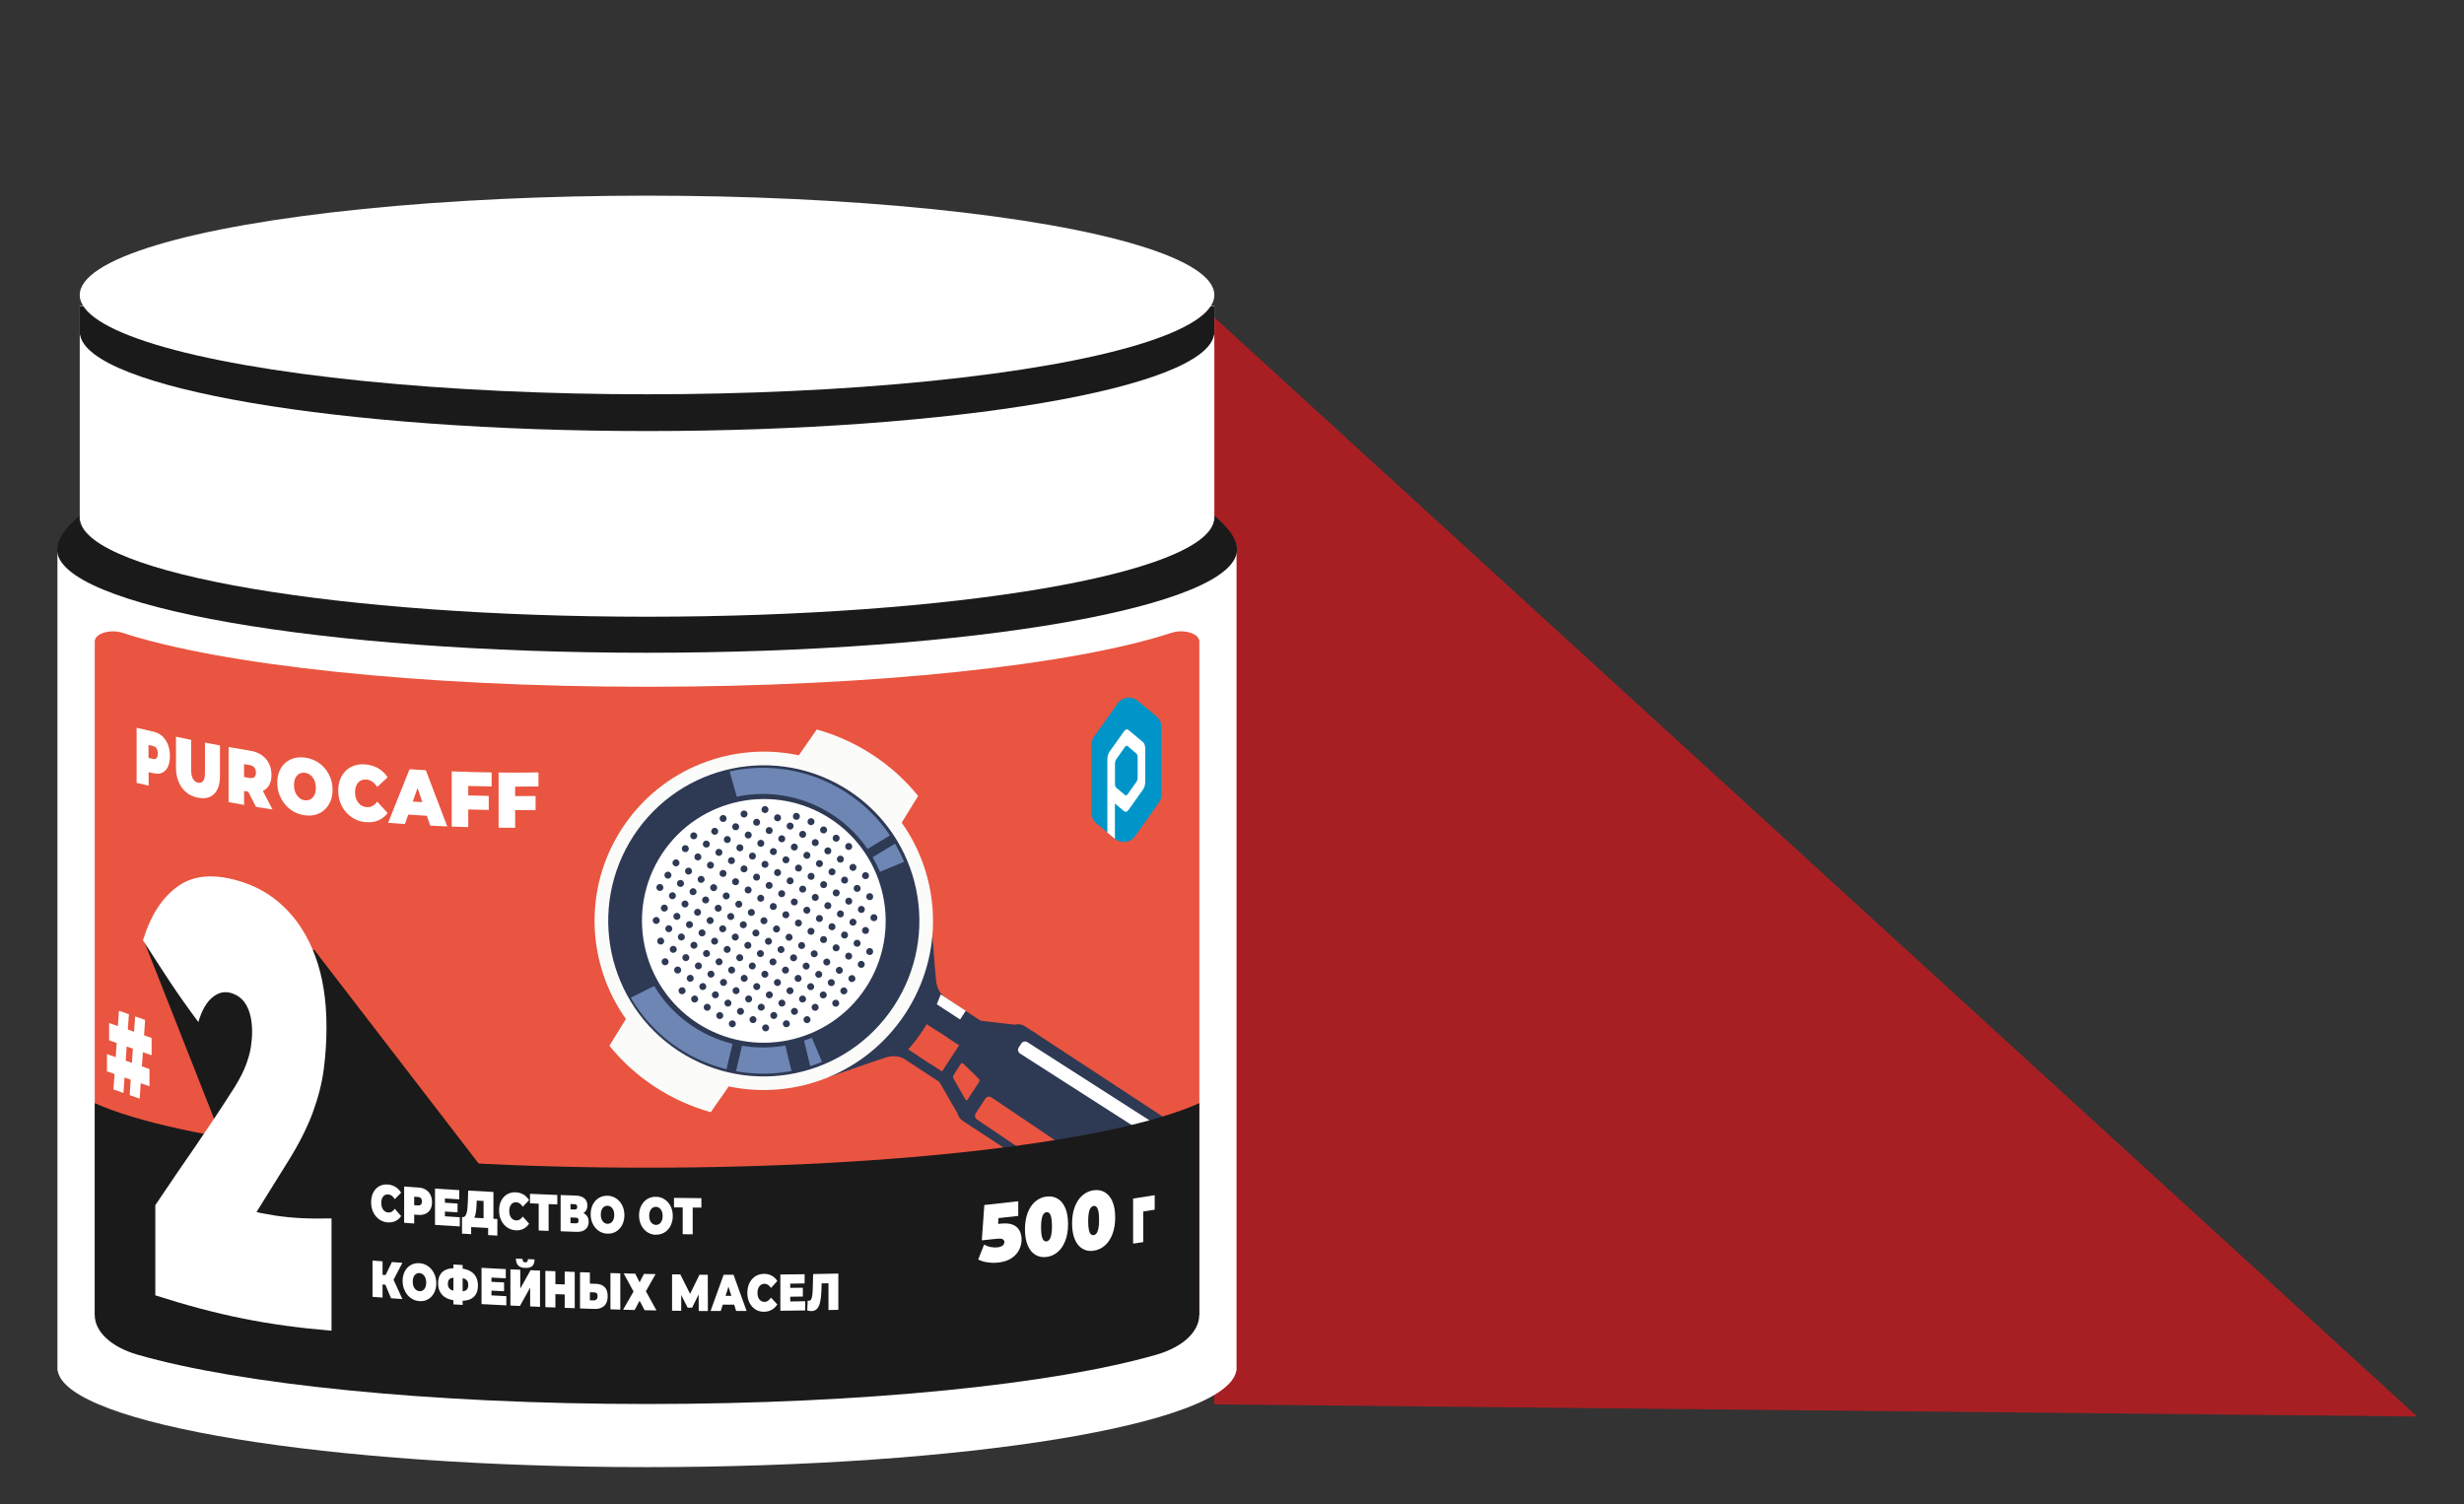
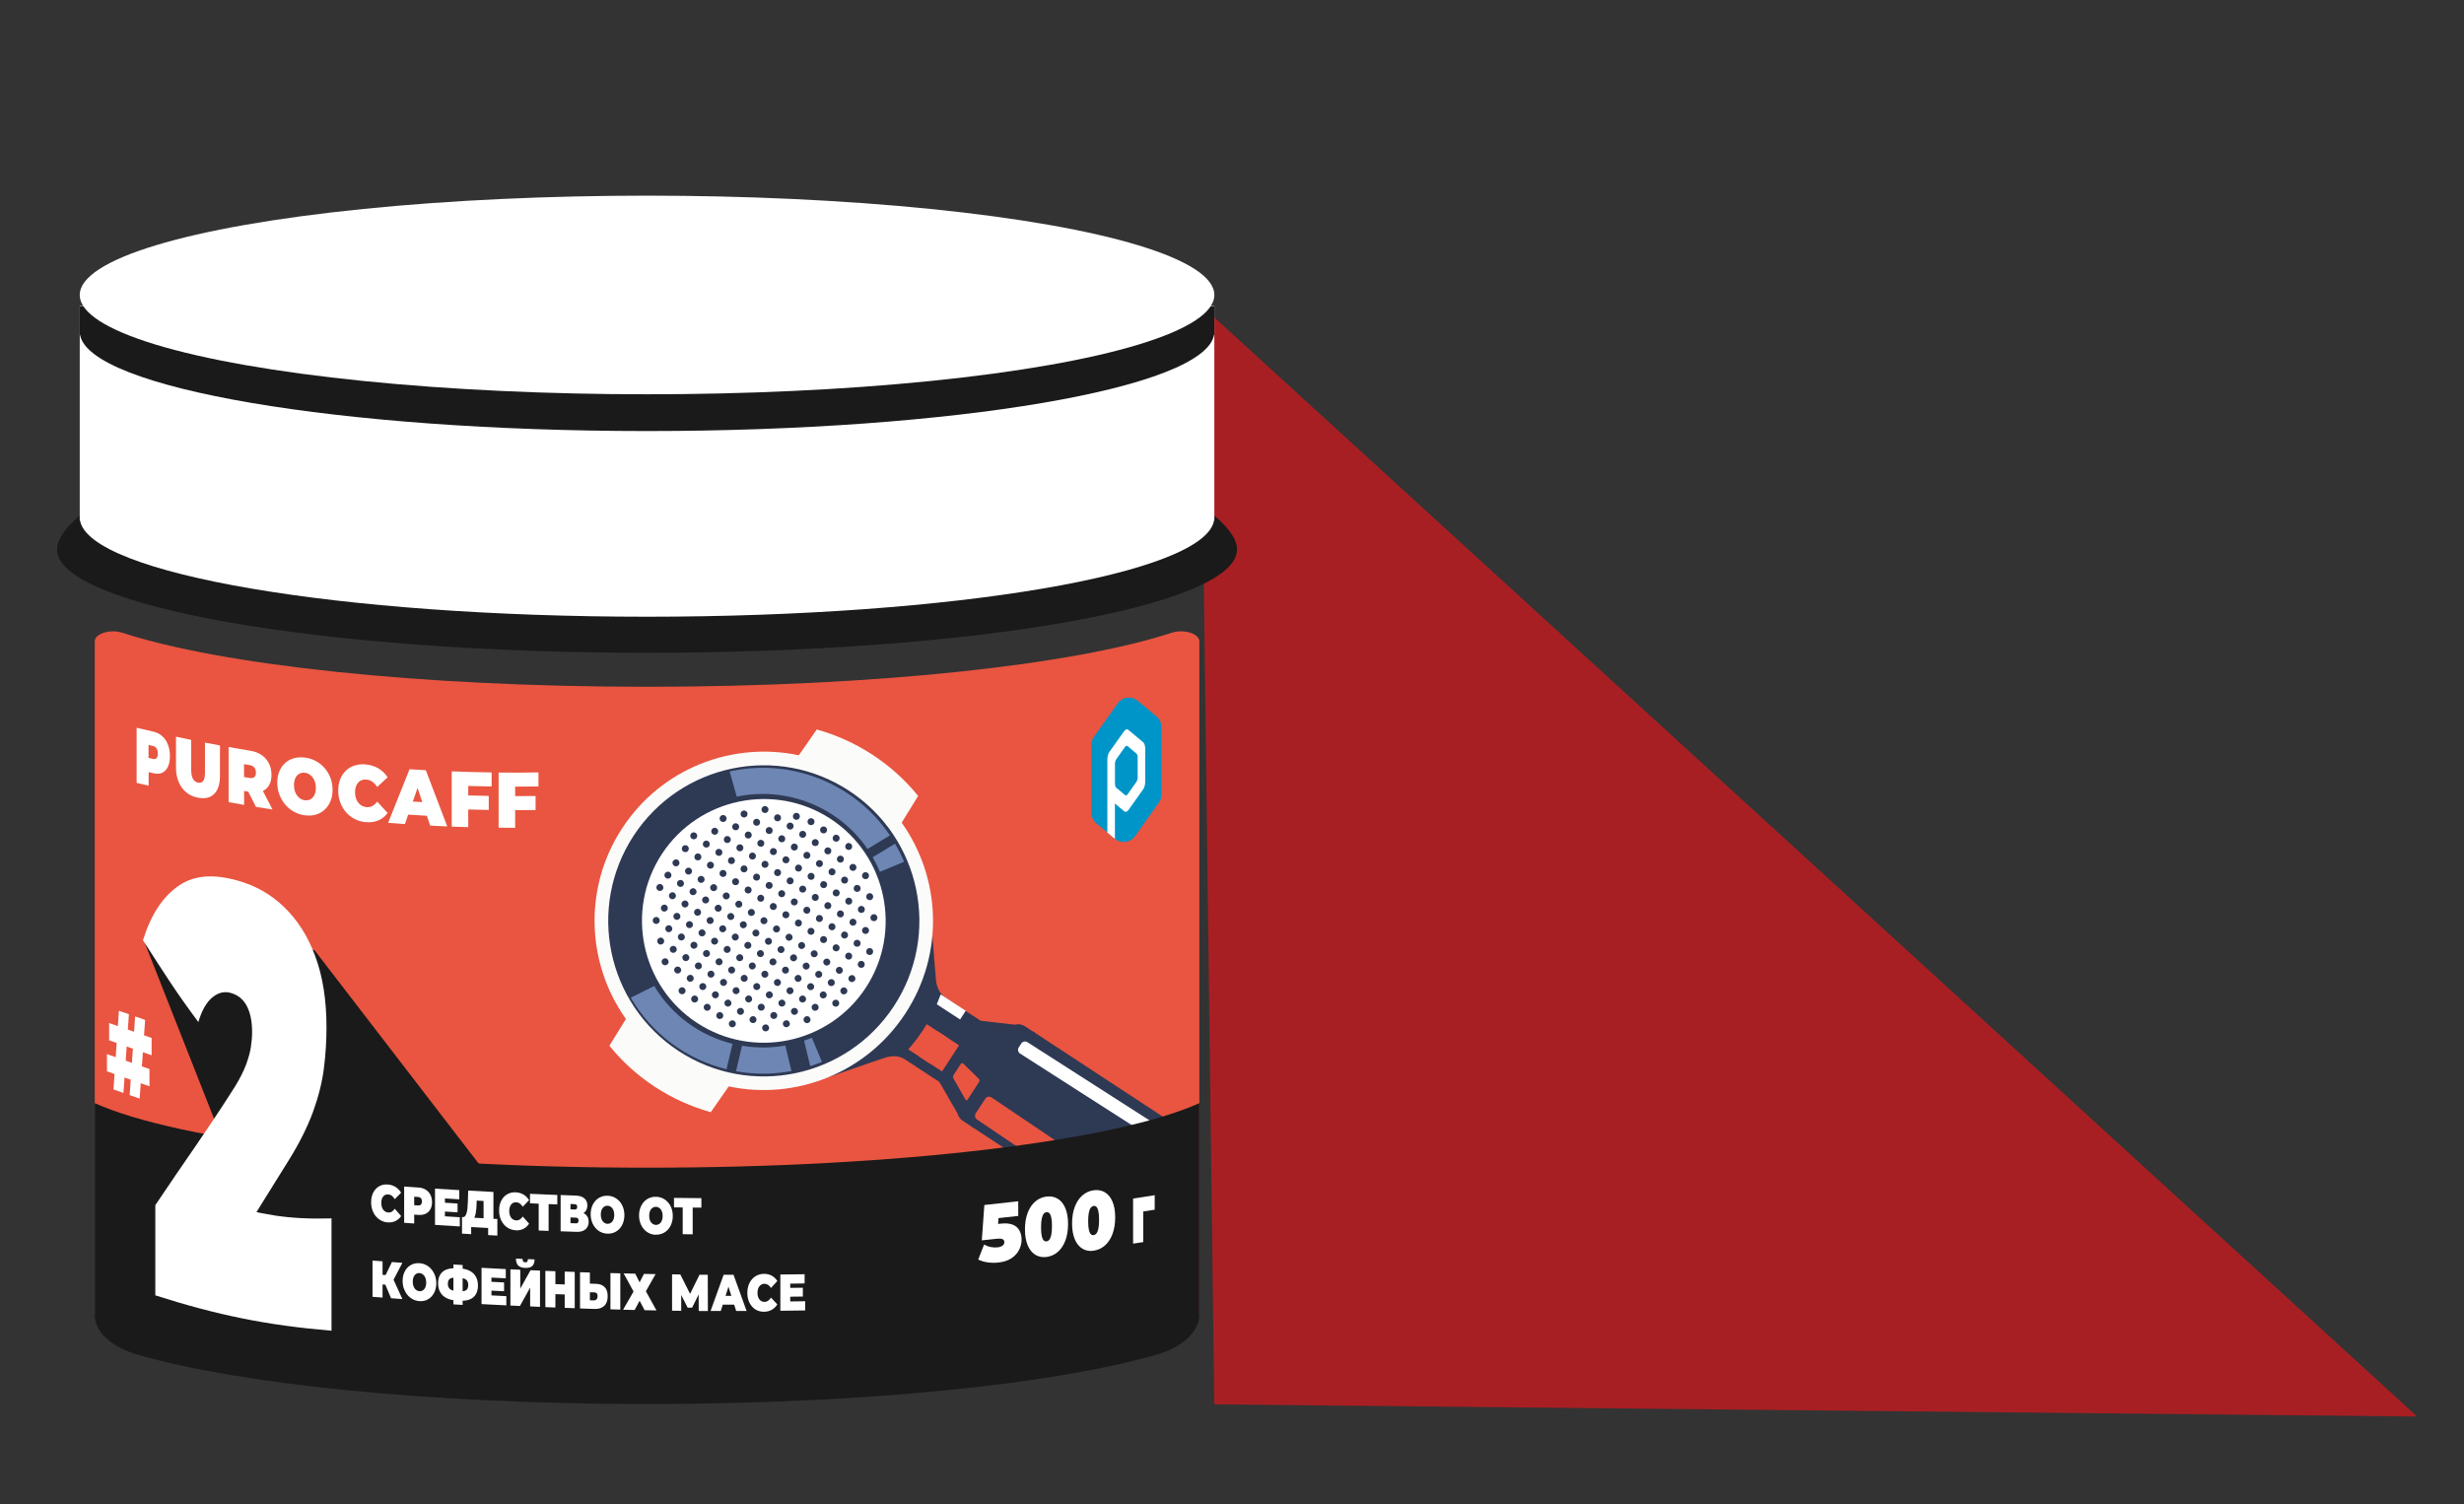
<svg xmlns="http://www.w3.org/2000/svg" viewBox="0 0 447.07 272.93">
  <rect x="0" y="0" width="447.07" height="272.93" fill="#333333" stroke="none" />
  <defs>
    <style> .cls-1 { fill: none; } .cls-2 { clip-path: url(#clippath); } .cls-3 { fill: #0095c8; } .cls-4 { fill: #e95540; } .cls-5, .cls-6 { fill: #fff; } .cls-7 { fill: #a81f23; } .cls-8 { fill: #111; } .cls-9 { fill: #1a1a1a; } .cls-10 { fill: #6d86b4; } .cls-11, .cls-12 { fill: #2e3954; } .cls-13 { clip-path: url(#clippath-1); } .cls-14 { fill: #2f3952; } .cls-14, .cls-12, .cls-6, .cls-15 { fill-rule: evenodd; } .cls-15 { fill: #fbfbfa; } </style>
    <clipPath id="clippath">
      <polygon class="cls-1" points="-643.59 1067.89 -643.59 2787.18 -3711.78 2796.21 -3711.78 1347.13 -643.59 1067.89" />
    </clipPath>
    <clipPath id="clippath-1">
      <rect class="cls-1" x="95.41" y="127.06" width="117.28" height="87.56" />
    </clipPath>
  </defs>
  <g id="_Слой_20" data-name="Слой 20">
    <g class="cls-2">
      <g>
        <path class="cls-11" d="M-2492.5-109.73C-1968.04,342.76-1460.99,814.82-944.46,1276.21-391.82,1763.99,165.87,2260.86,709.51,2758.67c70.49,64.48,140.88,129.08,211.01,193.97l-1.12,1.25c-72.08-62.71-143.9-125.71-215.62-188.83C150.16,2278.35-404.01,1777.59-948.63,1280.85-1461.14,816.68-1992.53,363.52-2492.5-109.73h0Z" />
        <path class="cls-11" d="M-2744.47,47.74c524.47,452.49,1031.52,924.55,1548.05,1385.94C-643.78,1921.47-86.1,2418.34,457.54,2916.15c70.49,64.48,140.88,129.08,211.01,193.97l-1.12,1.25c-72.08-62.71-143.9-125.71-215.62-188.83C-101.8,2435.83-655.98,1935.06-1200.59,1438.33-1713.1,974.16-2244.49,521-2744.47,47.74h0Z" />
        <path class="cls-11" d="M-2996.43,205.22c524.47,452.49,1031.52,924.55,1548.05,1385.94,552.63,487.79,1110.32,984.66,1653.96,1482.47,70.49,64.48,140.88,129.08,211.01,193.97l-1.12,1.25c-72.08-62.71-143.9-125.71-215.62-188.83-553.61-486.71-1107.79-987.48-1652.4-1484.21-512.51-464.18-1043.9-917.33-1543.88-1390.59h0Z" />
      </g>
    </g>
  </g>
  <g id="_Слой_18" data-name="Слой 18">
    <g>
      <polygon class="cls-7" points="217.78 55.27 438.57 257.02 220.32 254.81 217.78 55.27" />
      <g>
        <g>
-           <path class="cls-5" d="M10.42,98.98V241.29h0v7.44h.05c1.72,9.7,48.93,17.47,106.92,17.47s105.2-7.77,106.92-17.47h.05v-7.44h0V98.98H10.42Z" />
          <path class="cls-9" d="M224.45,99.7c0,10.35-47.93,18.74-107.05,18.74S10.35,110.05,10.35,99.7s47.93-30.74,107.05-30.74,107.05,20.39,107.05,30.74Z" />
          <path class="cls-4" d="M117.4,124.61c-41.47,0-77.41-3.98-95.16-9.79-2.23-.73-5.05,.13-5.05,1.55v122.15c15.18,6.84,54.3,11.71,100.21,11.71s85.03-4.87,100.21-11.71V116.37c0-1.42-2.82-2.28-5.05-1.55-17.74,5.81-53.68,9.79-95.16,9.79Z" />
          <path class="cls-5" d="M14.47,55.52v38.91h.05c1.66,9.7,47.08,17.47,102.88,17.47s101.22-7.77,102.88-17.47h.05V55.52H14.47Z" />
          <path class="cls-9" d="M14.47,55.57v5.17h.05c1.66,9.7,47.08,17.47,102.88,17.47s101.22-7.77,102.88-17.47h.05v-5.17H14.47Z" />
          <ellipse class="cls-5" cx="117.4" cy="53.52" rx="102.93" ry="18.02" />
        </g>
        <path class="cls-5" d="M19.41,194.39v-3.13l7.71,2.71v3.13l-7.71-2.71Zm.39-5.63v-3.14l7.71,2.71v3.14l-7.71-2.71Zm.79,8.91l.99-14.28,1.81,.64-.99,14.28-1.81-.64Zm2.94,1.03l.99-14.28,1.81,.64-.99,14.28-1.81-.64Z" />
        <g>
          <path class="cls-1" d="M11.51,135.65c0-.97,0-1.46,0-2.43,1.49,.43,2.24,.64,3.74,1.05,0,.97,0,1.46,0,2.43-1.5-.41-2.25-.62-3.74-1.05Z" />
          <path class="cls-5" d="M24.79,142.07c0-4.01,0-6.01,0-10.02,1.24,.3,1.86,.44,3.1,.72,.6,.14,1.12,.41,1.56,.81,.44,.4,.78,.91,1.02,1.53,.24,.62,.36,1.31,.36,2.09,0,.77-.12,1.41-.36,1.92-.24,.51-.58,.87-1.02,1.08-.44,.21-.96,.25-1.56,.11-.76-.17-1.14-.26-1.89-.44,.39-.49,.58-.73,.97-1.22,0,1.56,0,2.34,0,3.91-.87-.2-1.3-.3-2.17-.51Zm2.17-3.02c-.39-.7-.58-1.05-.97-1.76,.7,.17,1.05,.25,1.76,.41,.3,.07,.52,.01,.67-.16,.14-.18,.22-.45,.22-.81,0-.36-.07-.66-.22-.91-.14-.24-.37-.4-.67-.47-.7-.16-1.05-.24-1.76-.41,.39-.52,.58-.78,.96-1.31,0,2.16,0,3.24,0,5.41Z" />
          <path class="cls-5" d="M35.92,144.74c-1.26-.25-2.24-.87-2.94-1.85s-1.05-2.22-1.05-3.71c0-2.2,0-3.31,0-5.51,1.1,.24,1.66,.35,2.76,.58,0,2.16,0,3.25,0,5.41,0,.76,.11,1.33,.34,1.69,.23,.37,.53,.59,.91,.66,.39,.08,.7-.02,.92-.3,.22-.28,.33-.8,.33-1.56,0-2.16,0-3.25,0-5.41,1.09,.21,1.63,.32,2.72,.52,0,2.2,0,3.31,0,5.51,0,1.5-.35,2.6-1.06,3.29-.7,.7-1.69,.93-2.94,.67Z" />
          <path class="cls-5" d="M41.48,145.56c0-4.01,0-6.01,0-10.02,1.6,.29,2.4,.42,4,.69,.78,.13,1.45,.39,2.01,.78,.57,.4,1,.9,1.31,1.51,.31,.61,.46,1.31,.46,2.08,0,.77-.15,1.41-.46,1.92-.31,.51-.75,.87-1.31,1.08-.57,.21-1.24,.24-2.01,.12-.98-.16-1.47-.25-2.44-.42,.5-.47,.75-.7,1.25-1.17,0,1.56,0,2.34,0,3.91-1.12-.19-1.68-.29-2.8-.49Zm2.8-3.04c-.5-.7-.75-1.05-1.25-1.75,.91,.16,1.36,.24,2.27,.39,.39,.06,.67,0,.86-.17,.19-.18,.28-.45,.28-.81s-.09-.66-.28-.9c-.19-.24-.47-.39-.86-.46-.91-.15-1.36-.23-2.27-.39,.5-.53,.75-.79,1.25-1.32,0,2.16,0,3.24,0,5.41Zm2.17,3.89c-.82-1.59-1.22-2.39-2.04-3.99,1.19,.2,1.78,.3,2.97,.49,.83,1.59,1.24,2.38,2.07,3.97-1.2-.18-1.8-.28-2.99-.47Z" />
          <path class="cls-5" d="M55.33,147.94c-.73-.1-1.4-.32-2.01-.66-.61-.34-1.14-.78-1.59-1.32-.45-.54-.8-1.14-1.05-1.82-.25-.67-.37-1.39-.37-2.14s.12-1.44,.37-2.04c.25-.6,.6-1.1,1.05-1.51,.45-.41,.98-.7,1.59-.87,.61-.17,1.28-.21,2-.12,.73,.1,1.4,.31,2.01,.64,.61,.33,1.14,.76,1.59,1.29,.45,.53,.8,1.12,1.05,1.78,.25,.66,.37,1.38,.37,2.14s-.12,1.44-.37,2.04c-.25,.61-.6,1.13-1.05,1.55-.45,.42-.98,.72-1.59,.9-.61,.18-1.27,.23-1.99,.13Zm-.01-2.74c.28,.04,.54,.01,.78-.07,.24-.08,.45-.22,.63-.41,.18-.19,.32-.44,.43-.73,.1-.3,.15-.64,.15-1.03s-.05-.75-.15-1.07c-.1-.32-.24-.6-.43-.84-.18-.24-.39-.43-.63-.57-.24-.15-.5-.24-.78-.27-.28-.04-.54-.01-.78,.07-.24,.08-.45,.22-.63,.41-.18,.19-.32,.43-.42,.73-.1,.3-.15,.64-.15,1.03s.05,.75,.15,1.07c.1,.32,.24,.61,.42,.84,.18,.24,.39,.43,.63,.58,.24,.15,.5,.24,.78,.27Z" />
          <path class="cls-5" d="M66.34,149.18c-.71-.07-1.37-.26-1.98-.57-.61-.31-1.13-.73-1.58-1.24-.44-.51-.79-1.1-1.04-1.77-.25-.67-.37-1.38-.37-2.16s.12-1.47,.37-2.08c.25-.61,.59-1.13,1.04-1.55,.44-.42,.97-.73,1.58-.92,.61-.19,1.26-.26,1.98-.19,.87,.08,1.65,.32,2.32,.72,.67,.4,1.23,.94,1.67,1.62-.76,.7-1.14,1.05-1.89,1.75-.26-.4-.55-.71-.87-.94-.32-.23-.68-.37-1.07-.4-.31-.03-.6,0-.85,.09-.25,.09-.47,.24-.65,.44-.18,.2-.32,.45-.43,.75-.1,.3-.15,.64-.15,1.02s.05,.73,.15,1.05c.1,.32,.24,.6,.43,.84,.18,.24,.4,.42,.65,.56,.25,.14,.54,.22,.85,.25,.4,.04,.76-.03,1.07-.21,.32-.18,.61-.44,.87-.79,.76,.83,1.14,1.24,1.89,2.06-.44,.6-1,1.05-1.67,1.34-.67,.29-1.45,.4-2.32,.32Z" />
          <path class="cls-5" d="M70.42,149.3c1.56-3.88,2.34-5.83,3.89-9.73,1.18,.08,1.77,.11,2.95,.18,1.56,4.09,2.34,6.13,3.89,10.2-1.24-.05-1.86-.08-3.1-.15-1.15-3.43-1.72-5.14-2.87-8.58,.47,.03,.7,.04,1.17,.07-1.15,3.3-1.72,4.94-2.88,8.23-1.22-.08-1.83-.13-3.05-.22Zm2.31-1.57c.31-.95,.46-1.43,.76-2.38,1.64,.11,2.46,.16,4.1,.25,.31,.99,.46,1.48,.76,2.47-2.25-.12-3.37-.19-5.62-.34Z" />
          <path class="cls-5" d="M84.96,150.08c-1.2-.04-1.8-.06-3-.1,0-4,0-6.01,0-10.02,2.9,.11,4.34,.15,7.24,.19,0,1.02,0,1.53,0,2.55-1.69-.02-2.54-.04-4.24-.09,0,2.99,0,4.48,0,7.47Zm-.2-5.76c1.57,.05,2.35,.06,3.92,.09,0,1.02,0,1.53,0,2.55-1.57-.03-2.35-.04-3.92-.09,0-1.02,0-1.53,0-2.55Z" />
          <path class="cls-5" d="M93.47,150.2c-1.2,0-1.8,0-3-.02,0-4,0-6.01,0-10.01,2.89,.03,4.34,.03,7.23-.02,0,1.02,0,1.53,0,2.55-1.69,.02-2.54,.03-4.23,.03,0,2.99,0,4.48,0,7.47Zm-.2-5.75c1.57,0,2.35,0,3.91-.02,0,1.02,0,1.53,0,2.55-1.57,.02-2.35,.02-3.91,.02,0-1.02,0-1.53,0-2.55Z" />
          <path class="cls-1" d="M143.9,142.85v-2.43c1.5-.27,2.25-.4,3.74-.69v2.43c-1.49,.29-2.24,.42-3.74,.69Z" />
        </g>
        <g>
          <path class="cls-3" d="M198.01,135.16v12.29c0,.74,.33,1.45,.9,1.92l3.38,2.82c1.12,.94,2.81,.72,3.66-.47l4.32-6.08c.3-.42,.46-.93,.46-1.45v-12.29c0-.74-.33-1.45-.9-1.92l-3.38-2.82c-1.12-.94-2.81-.72-3.66,.47l-4.32,6.08c-.3,.42-.46,.93-.46,1.45Z" />
          <path class="cls-5" d="M207.41,134.67l-2.67-2.23c-.24-.2-.53-.11-.77,.22l-2.67,3.75c-.24,.33-.38,.87-.38,1.4v1.56h0v11.7l1.37,1.14v-6.42l1.68,1.41c.24,.2,.53,.11,.77-.22l2.67-3.75c.24-.33,.38-.87,.38-1.4v-5.98c0-.53-.15-.98-.38-1.18Zm-.99,6.36c0,.32-.09,.64-.23,.84l-1.6,2.26c-.14,.2-.32,.25-.46,.13l-1.6-1.34c-.14-.12-.23-.39-.23-.71v-3.6c0-.32,.09-.64,.23-.84l1.6-2.26c.14-.2,.32-.25,.46-.13l1.6,1.34c.14,.12,.23,.39,.23,.71v3.6Z" />
        </g>
        <polygon class="cls-9" points="26.11 170.69 44.88 218.31 46.29 241.62 114.29 246.79 57.04 172.38 26.11 170.69" />
        <g class="cls-13">
          <g>
            <polygon class="cls-14" points="170.43 196.3 173.76 202.07 184.1 185.92 177.67 185.18 170.43 196.3" />
            <g>
              <g>
                <path class="cls-12" d="M164.2,192.22l27.66,18.14,3.67-5.6,3.67-5.6-27.66-18.14c-1.02-.67-1.58-1.89-1.7-3.08-.21-2.12-.87-10.97-.87-10.97l-5.03-1.09c.58-.15-2.95,11.44-2.95,11.44l2.79,2.8-1.75,2.67-1.75,2.67-3.68-1.45s-9.22,7.86-9.32,7.27l3,4.18s8.38-2.93,10.41-3.58c1.14-.36,2.48-.35,3.5,.33Z" />
                <path class="cls-15" d="M132.23,197.12c12.01,2.54,24.89-2.32,32.03-13.21,7.14-10.89,6.46-24.63-.66-34.64l2.99-4.85c-2.29-2.83-5.05-5.36-8.26-7.46s-6.63-3.62-10.13-4.6l-3.26,4.68c-12.01-2.54-24.89,2.32-32.03,13.21-7.14,10.89-6.46,24.63,.66,34.64l-3,4.85c2.29,2.83,5.05,5.36,8.26,7.46,3.21,2.1,6.63,3.62,10.13,4.6l3.26-4.68Z" />
                <path class="cls-12" d="M181.81,195.76l5.63-8.59,37.1,24.33c9.44,6.19,15.18,5.36,19.95,8.49l24.14,15.83c1.56,1.02,2,3.13,.98,4.69l-5.88,8.97-5.88,8.97c-1.02,1.56-3.13,2-4.69,.97l-24.14-15.83c-4.77-3.13-6.3-8.72-15.74-14.91l-37.1-24.33,5.63-8.59Z" />
                <path class="cls-12" d="M176.6,204.62l-1.9-1.24c-.48-.32-.81-.79-.95-1.31-.16-.6-.07-1.27,.29-1.83l8.78-13.38c.68-1.04,2.1-1.34,3.14-.65l1.9,1.24-11.26,17.18Z" />
                <circle class="cls-8" cx="138.59" cy="167.09" r="27.64" />
                <path class="cls-12" d="M153.85,143.82c-12.81-8.4-30.12-4.8-38.52,8.01-8.4,12.81-4.8,30.12,8.01,38.52,12.81,8.4,30.12,4.8,38.52-8.01,8.4-12.81,4.8-30.12-8.01-38.52Z" />
                <path class="cls-6" d="M150.72,148.59c-10.19-6.68-23.95-3.82-30.63,6.37-6.68,10.19-3.82,23.95,6.37,30.63,10.19,6.68,23.95,3.82,30.63-6.37,6.68-10.19,3.82-23.95-6.37-30.63Z" />
                <path class="cls-12" d="M144.85,147.59c.29,.19,.37,.58,.18,.88s-.58,.37-.88,.18-.37-.58-.18-.88,.58-.37,.88-.18h0Zm9.37,30.5c.29,.19,.68,.11,.88-.18s.11-.68-.18-.88-.68-.11-.88,.18-.11,.68,.18,.88h0Zm-2.28-1.5c.29,.19,.68,.11,.88-.18s.11-.68-.18-.88-.68-.11-.88,.18-.11,.68,.18,.88h0Zm-2.28-1.5c.29,.19,.68,.11,.88-.18s.11-.68-.18-.88-.68-.11-.88,.18-.11,.68,.18,.88h0Zm-2.28-1.5c.29,.19,.68,.11,.88-.18s.11-.68-.18-.88-.68-.11-.88,.18-.11,.68,.18,.88h0Zm-2.28-1.5c.29,.19,.68,.11,.88-.18s.11-.68-.18-.88-.68-.11-.88,.18-.11,.68,.18,.88h0Zm-2.28-1.5c.29,.19,.68,.11,.88-.18s.11-.68-.18-.88-.68-.11-.88,.18-.11,.68,.18,.88h0Zm-2.28-1.5c.29,.19,.68,.11,.88-.18s.11-.68-.18-.88-.68-.11-.88,.18-.11,.68,.18,.88h0Zm-2.28-1.5c.29,.19,.68,.11,.88-.18s.11-.68-.18-.88-.68-.11-.88,.18-.11,.68,.18,.88h0Zm-2.28-1.5c.29,.19,.68,.11,.88-.18s.11-.68-.18-.88-.68-.11-.88,.18-.11,.68,.18,.88h0Zm-2.28-1.5c.29,.19,.68,.11,.88-.18s.11-.68-.18-.88-.68-.11-.88,.18-.11,.68,.18,.88h0Zm-2.28-1.5c.29,.19,.68,.11,.88-.18s.11-.68-.18-.88-.68-.11-.88,.18-.11,.68,.18,.88h0Zm-2.28-1.5c.29,.19,.68,.11,.88-.18s.11-.68-.18-.88-.68-.11-.88,.18-.11,.68,.18,.88h0Zm-2.28-1.5c.29,.19,.68,.11,.88-.18s.11-.68-.18-.88-.68-.11-.88,.18-.11,.68,.18,.88h0Zm-2.28-1.5c.29,.19,.68,.11,.88-.18s.11-.68-.18-.88-.68-.11-.88,.18-.11,.68,.18,.88h0Zm-2.28-1.5c.29,.19,.68,.11,.88-.18s.11-.68-.18-.88-.68-.11-.88,.18-.11,.68,.18,.88h0Zm30.46,23.23c.29,.19,.68,.11,.88-.18s.11-.68-.18-.88-.68-.11-.88,.18-.11,.68,.18,.88h0Zm-2.28-1.5c.29,.19,.68,.11,.88-.18s.11-.68-.18-.88-.68-.11-.88,.18-.11,.68,.18,.88h0Zm-2.28-1.5c.29,.19,.68,.11,.88-.18s.11-.68-.18-.88-.68-.11-.88,.18-.11,.68,.18,.88h0Zm-2.28-1.5c.29,.19,.68,.11,.88-.18s.11-.68-.18-.88-.68-.11-.88,.18-.11,.68,.18,.88h0Zm-2.28-1.5c.29,.19,.68,.11,.88-.18s.11-.68-.18-.88-.68-.11-.88,.18-.11,.68,.18,.88h0Zm-2.28-1.5c.29,.19,.68,.11,.88-.18s.11-.68-.18-.88-.68-.11-.88,.18-.11,.68,.18,.88h0Zm-2.28-1.5c.29,.19,.68,.11,.88-.18s.11-.68-.18-.88-.68-.11-.88,.18-.11,.68,.18,.88h0Zm-2.28-1.5c.29,.19,.68,.11,.88-.18s.11-.68-.18-.88-.68-.11-.88,.18-.11,.68,.18,.88h0Zm-2.28-1.5c.29,.19,.68,.11,.88-.18s.11-.68-.18-.88-.68-.11-.88,.18-.11,.68,.18,.88h0Zm-2.28-1.5c.29,.19,.68,.11,.88-.18s.11-.68-.18-.88-.68-.11-.88,.18-.11,.68,.18,.88h0Zm-2.28-1.5c.29,.19,.68,.11,.88-.18s.11-.68-.18-.88-.68-.11-.88,.18-.11,.68,.18,.88h0Zm-2.28-1.5c.29,.19,.68,.11,.88-.18s.11-.68-.18-.88-.68-.11-.88,.18-.11,.68,.18,.88h0Zm-2.28-1.5c.29,.19,.68,.11,.88-.18s.11-.68-.18-.88-.68-.11-.88,.18-.11,.68,.18,.88h0Zm-2.28-1.5c.29,.19,.68,.11,.88-.18s.11-.68-.18-.88-.68-.11-.88,.18-.11,.68,.18,.88h0Zm-2.28-1.5c.29,.19,.68,.11,.88-.18s.11-.68-.18-.88-.68-.11-.88,.18-.11,.68,.18,.88h0Zm30.46,23.23c.29,.19,.68,.11,.87-.18s.11-.68-.18-.88-.68-.11-.88,.18-.11,.68,.18,.88h0Zm-2.28-1.5c.29,.19,.68,.11,.88-.18s.11-.68-.18-.88-.68-.11-.88,.18-.11,.68,.18,.88h0Zm-2.28-1.5c.29,.19,.68,.11,.88-.18s.11-.68-.18-.88-.68-.11-.88,.18-.11,.68,.18,.88h0Zm-2.28-1.5c.29,.19,.68,.11,.88-.18s.11-.68-.18-.88-.68-.11-.88,.18-.11,.68,.18,.88h0Zm-2.28-1.5c.29,.19,.68,.11,.87-.18s.11-.68-.18-.88-.68-.11-.88,.18-.11,.68,.18,.88h0Zm-2.28-1.5c.29,.19,.68,.11,.88-.18s.11-.68-.18-.88-.68-.11-.88,.18-.11,.68,.18,.88h0Zm-2.28-1.5c.29,.19,.68,.11,.88-.18s.11-.68-.18-.88-.68-.11-.88,.18-.11,.68,.18,.88h0Zm-2.28-1.5c.29,.19,.68,.11,.88-.18s.11-.68-.18-.88-.68-.11-.88,.18-.11,.68,.18,.88h0Zm-2.28-1.5c.29,.19,.68,.11,.88-.18s.11-.68-.18-.88-.68-.11-.88,.18-.11,.68,.18,.88h0Zm-2.28-1.5c.29,.19,.68,.11,.88-.18s.11-.68-.18-.88-.68-.11-.88,.18-.11,.68,.18,.88h0Zm-2.28-1.5c.29,.19,.68,.11,.88-.18s.11-.68-.18-.88-.68-.11-.88,.18-.11,.68,.18,.88h0Zm-2.28-1.5c.29,.19,.68,.11,.88-.18s.11-.68-.18-.88-.68-.11-.88,.18-.11,.68,.18,.88h0Zm-2.28-1.5c.29,.19,.68,.11,.88-.18s.11-.68-.18-.88-.68-.11-.88,.18-.11,.68,.18,.88h0Zm-2.28-1.5c.29,.19,.68,.11,.88-.18s.11-.68-.18-.88-.68-.11-.88,.18-.11,.68,.18,.88h0Zm-2.28-1.5c.29,.19,.68,.11,.88-.18s.11-.68-.18-.88-.68-.11-.88,.18-.11,.68,.18,.88h0Zm28.17,21.74c.29,.19,.68,.11,.88-.18s.11-.68-.18-.88-.68-.11-.88,.18-.11,.68,.18,.88h0Zm-2.28-1.5c.29,.19,.68,.11,.88-.18s.11-.68-.18-.88-.68-.11-.88,.18-.11,.68,.18,.88h0Zm-2.28-1.5c.29,.19,.68,.11,.88-.18s.11-.68-.18-.88c-.29-.19-.68-.11-.88,.18s-.11,.68,.18,.88h0Zm-2.28-1.5c.29,.19,.68,.11,.88-.18s.11-.68-.18-.88-.68-.11-.88,.18-.11,.68,.18,.88h0Zm-2.28-1.5c.29,.19,.68,.11,.88-.18s.11-.68-.18-.88-.68-.11-.88,.18-.11,.68,.18,.88h0Zm-2.28-1.5c.29,.19,.68,.11,.88-.18s.11-.68-.18-.88-.68-.11-.88,.18-.11,.68,.18,.88h0Zm-2.28-1.5c.29,.19,.68,.11,.88-.18s.11-.68-.18-.88-.68-.11-.88,.18-.11,.68,.18,.88h0Zm-2.28-1.5c.29,.19,.68,.11,.88-.18s.11-.68-.18-.88-.68-.11-.88,.18-.11,.68,.18,.88h0Zm-2.28-1.5c.29,.19,.68,.11,.88-.18s.11-.68-.18-.88-.68-.11-.88,.18-.11,.68,.18,.88h0Zm-2.28-1.5c.29,.19,.68,.11,.88-.18s.11-.68-.18-.88-.68-.11-.88,.18-.11,.68,.18,.88h0Zm-2.28-1.5c.29,.19,.68,.11,.88-.18s.11-.68-.18-.88-.68-.11-.88,.18-.11,.68,.18,.88h0Zm-2.28-1.5c.29,.19,.68,.11,.88-.18s.11-.68-.18-.88-.68-.11-.88,.18-.11,.68,.18,.88h0Zm-2.28-1.5c.29,.19,.68,.11,.88-.18s.11-.68-.18-.88-.68-.11-.88,.18-.11,.68,.18,.88h0Zm25.89,20.24c.29,.19,.68,.11,.88-.18s.11-.68-.18-.88-.68-.11-.88,.18-.11,.68,.18,.88h0Zm-2.28-1.5c.29,.19,.68,.11,.88-.18s.11-.68-.18-.88-.68-.11-.88,.18-.11,.68,.18,.88h0Zm-2.28-1.5c.29,.19,.68,.11,.88-.18s.11-.68-.18-.88-.68-.11-.88,.18-.11,.68,.18,.88h0Zm-2.28-1.5c.29,.19,.68,.11,.88-.18s.11-.68-.18-.88-.68-.11-.88,.18-.11,.68,.18,.88h0Zm-2.28-1.5c.29,.19,.68,.11,.88-.18s.11-.68-.18-.88-.68-.11-.88,.18-.11,.68,.18,.88h0Zm-2.28-1.5c.29,.19,.68,.11,.88-.18s.11-.68-.18-.88-.68-.11-.88,.18-.11,.68,.18,.88h0Zm-2.28-1.5c.29,.19,.68,.11,.88-.18s.11-.68-.18-.88-.68-.11-.88,.18-.11,.68,.18,.88h0Zm-2.28-1.5c.29,.19,.68,.11,.88-.18s.11-.68-.18-.88-.68-.11-.88,.18-.11,.68,.18,.88h0Zm-2.28-1.5c.29,.19,.68,.11,.88-.18s.11-.68-.18-.88-.68-.11-.88,.18-.11,.68,.18,.88h0Zm-2.28-1.5c.29,.19,.68,.11,.88-.18s.11-.68-.18-.88-.68-.11-.88,.18-.11,.68,.18,.88h0Zm-2.28-1.5c.29,.19,.68,.11,.88-.18s.11-.68-.18-.88-.68-.11-.88,.18-.11,.68,.18,.88h0Zm-2.28-1.5c.29,.19,.68,.11,.88-.18s.11-.68-.18-.88-.68-.11-.88,.18-.11,.68,.18,.88h0Zm-2.28-1.5c.29,.19,.68,.11,.88-.18s.11-.68-.18-.88-.68-.11-.88,.18-.11,.68,.18,.88h0Zm23.61,18.74c.29,.19,.68,.11,.88-.18s.11-.68-.18-.88-.68-.11-.88,.18-.11,.68,.18,.88h0Zm-2.28-1.5c.29,.19,.68,.11,.88-.18s.11-.68-.18-.88-.68-.11-.88,.18-.11,.68,.18,.88h0Zm-2.28-1.5c.29,.19,.68,.11,.88-.18s.11-.68-.18-.88-.68-.11-.88,.18-.11,.68,.18,.88h0Zm-2.28-1.5c.29,.19,.68,.11,.88-.18s.11-.68-.18-.88-.68-.11-.88,.18-.11,.68,.18,.88h0Zm-2.28-1.5c.29,.19,.68,.11,.88-.18s.11-.68-.18-.88-.68-.11-.88,.18-.11,.68,.18,.88h0Zm-2.28-1.5c.29,.19,.68,.11,.88-.18s.11-.68-.18-.88-.68-.11-.88,.18-.11,.68,.18,.88h0Zm-2.28-1.5c.29,.19,.68,.11,.88-.18s.11-.68-.18-.88-.68-.11-.88,.18-.11,.68,.18,.88h0Zm-2.28-1.5c.29,.19,.68,.11,.88-.18s.11-.68-.18-.88-.68-.11-.88,.18-.11,.68,.18,.88h0Zm-2.28-1.5c.29,.19,.68,.11,.88-.18s.11-.68-.18-.88-.68-.11-.88,.18-.11,.68,.18,.88h0Zm-2.28-1.5c.29,.19,.68,.11,.88-.18s.11-.68-.18-.88-.68-.11-.88,.18-.11,.68,.18,.88h0Zm-2.28-1.5c.29,.19,.68,.11,.88-.18s.11-.68-.18-.88-.68-.11-.88,.18-.11,.68,.18,.88h0Zm19.04,15.75c.29,.19,.68,.11,.88-.18s.11-.68-.18-.88-.68-.11-.88,.18-.11,.68,.18,.88h0Zm-2.28-1.5c.29,.19,.68,.11,.87-.18s.11-.68-.18-.88-.68-.11-.88,.18-.11,.68,.18,.88h0Zm-2.28-1.5c.29,.19,.68,.11,.88-.18s.11-.68-.18-.88-.68-.11-.88,.18-.11,.68,.18,.88h0Zm-2.28-1.5c.29,.19,.68,.11,.88-.18s.11-.68-.18-.88-.68-.11-.88,.18-.11,.68,.18,.88h0Zm-2.28-1.5c.29,.19,.68,.11,.88-.18s.11-.68-.18-.88-.68-.11-.88,.18-.11,.68,.18,.88h0Zm-2.28-1.5c.29,.19,.68,.11,.88-.18s.11-.68-.18-.88-.68-.11-.88,.18-.11,.68,.18,.88h0Zm-2.28-1.5c.29,.19,.68,.11,.88-.18s.11-.68-.18-.88-.68-.11-.88,.18-.11,.68,.18,.88h0Zm-2.28-1.5c.29,.19,.68,.11,.88-.18s.11-.68-.18-.88-.68-.11-.88,.18-.11,.68,.18,.88h0Zm-2.28-1.5c.29,.19,.68,.11,.88-.18s.11-.68-.18-.88-.68-.11-.88,.18-.11,.68,.18,.88h0Zm12.2,11.26c.29,.19,.68,.11,.88-.18s.11-.68-.18-.88-.68-.11-.88,.18-.11,.68,.18,.88h0Zm-2.28-1.5c.29,.19,.68,.11,.88-.18s.11-.68-.18-.88-.68-.11-.88,.18-.11,.68,.18,.88h0Zm-2.28-1.5c.29,.19,.68,.11,.88-.18s.11-.68-.18-.88-.68-.11-.88,.18-.11,.68,.18,.88h0Zm-2.28-1.5c.29,.19,.68,.11,.88-.18s.11-.68-.18-.88-.68-.11-.88,.18-.11,.68,.18,.88h0Zm-2.28-1.5c.29,.19,.68,.11,.88-.18s.11-.68-.18-.88-.68-.11-.88,.18-.11,.68,.18,.88h0Zm33.21-5.85c.29,.19,.37,.58,.18,.88s-.58,.37-.88,.18-.37-.58-.18-.88,.58-.37,.88-.18h0Zm-2.28-1.5c.29,.19,.37,.58,.18,.88s-.58,.37-.88,.18-.37-.58-.18-.88,.58-.37,.88-.18h0Zm-2.28-1.5c.29,.19,.37,.58,.18,.88s-.58,.37-.88,.18-.37-.58-.18-.88,.58-.37,.88-.18h0Zm-2.28-1.5c.29,.19,.37,.58,.18,.88s-.58,.37-.88,.18-.37-.58-.18-.88,.58-.37,.88-.18h0Zm-2.28-1.5c.29,.19,.37,.58,.18,.88s-.58,.37-.88,.18-.37-.58-.18-.88,.58-.37,.88-.18h0Zm-2.28-1.5c.29,.19,.37,.58,.18,.88s-.58,.37-.88,.18-.37-.58-.18-.88,.58-.37,.88-.18h0Zm-2.28-1.5c.29,.19,.37,.58,.18,.88s-.58,.37-.88,.18-.37-.58-.18-.88,.58-.37,.88-.18h0Zm-2.28-1.5c.29,.19,.37,.58,.18,.88s-.58,.37-.88,.18-.37-.58-.18-.88,.58-.37,.88-.18h0Zm-2.28-1.5c.29,.19,.37,.58,.18,.88s-.58,.37-.88,.18-.37-.58-.18-.88,.58-.37,.88-.18h0Zm-2.28-1.5c.29,.19,.37,.58,.18,.88s-.58,.37-.88,.18-.37-.58-.18-.88,.58-.37,.88-.18h0Zm-2.28-1.5c.29,.19,.37,.58,.18,.88s-.58,.37-.88,.18-.37-.58-.18-.88,.58-.37,.88-.18h0Zm-2.28-1.5c.29,.19,.37,.58,.18,.88s-.58,.37-.88,.18-.37-.58-.18-.88,.58-.37,.88-.18h0Zm-2.28-1.5c.29,.19,.37,.58,.18,.88s-.58,.37-.88,.18-.37-.58-.18-.88,.58-.37,.88-.18h0Zm-2.28-1.5c.29,.19,.37,.58,.18,.88s-.58,.37-.88,.18-.37-.58-.18-.88,.58-.37,.88-.18h0Zm-2.28-1.5c.29,.19,.37,.58,.18,.88s-.58,.37-.88,.18-.37-.58-.18-.88,.58-.37,.88-.18h0Zm33.45,18.67c.29,.19,.37,.58,.18,.88s-.58,.37-.88,.18-.37-.58-.18-.88,.58-.37,.88-.18h0Zm-2.28-1.5c.29,.19,.37,.58,.18,.88s-.58,.37-.88,.18-.37-.58-.18-.88,.58-.37,.88-.18h0Zm-2.28-1.5c.29,.19,.37,.58,.18,.88s-.58,.37-.88,.18-.37-.58-.18-.88,.58-.37,.88-.18h0Zm-2.28-1.5c.29,.19,.37,.58,.18,.88s-.58,.37-.88,.18-.37-.58-.18-.88,.58-.37,.88-.18h0Zm-2.28-1.5c.29,.19,.37,.58,.18,.88s-.58,.37-.88,.18-.37-.58-.18-.88,.58-.37,.88-.18h0Zm-2.28-1.5c.29,.19,.37,.58,.18,.88s-.58,.37-.88,.18-.37-.58-.18-.88,.58-.37,.88-.18h0Zm-2.28-1.5c.29,.19,.37,.58,.18,.88s-.58,.37-.88,.18-.37-.58-.18-.88,.58-.37,.88-.18h0Zm-2.28-1.5c.29,.19,.37,.58,.18,.88s-.58,.37-.88,.18-.37-.58-.18-.88,.58-.37,.88-.18h0Zm-2.28-1.5c.29,.19,.37,.58,.18,.88s-.58,.37-.88,.18-.37-.58-.18-.88,.58-.37,.88-.18h0Zm-2.28-1.5c.29,.19,.37,.58,.18,.88s-.58,.37-.88,.18-.37-.58-.18-.88,.58-.37,.88-.18h0Zm-2.28-1.5c.29,.19,.37,.58,.18,.88s-.58,.37-.88,.18-.37-.58-.18-.88,.58-.37,.88-.18h0Zm-2.28-1.5c.29,.19,.37,.58,.18,.88s-.58,.37-.88,.18-.37-.58-.18-.88,.58-.37,.88-.18h0Zm-2.28-1.5c.29,.19,.37,.58,.18,.88s-.58,.37-.88,.18-.37-.58-.18-.88,.58-.37,.88-.18h0Zm-2.28-1.5c.29,.19,.37,.58,.18,.88s-.58,.37-.88,.18-.37-.58-.18-.88,.58-.37,.88-.18h0Zm-2.28-1.5c.29,.19,.37,.58,.18,.88s-.58,.37-.88,.18-.37-.58-.18-.88,.58-.37,.88-.18h0Zm31.17,17.17c.29,.19,.37,.58,.18,.88s-.58,.37-.88,.18-.37-.58-.18-.88,.58-.37,.88-.18h0Zm-2.28-1.5c.29,.19,.37,.58,.18,.88-.19,.29-.58,.37-.88,.18s-.37-.58-.18-.88,.58-.37,.88-.18h0Zm-2.28-1.5c.29,.19,.37,.58,.18,.88s-.58,.37-.88,.18-.37-.58-.18-.88,.58-.37,.88-.18h0Zm-2.28-1.5c.29,.19,.37,.58,.18,.88s-.58,.37-.88,.18-.37-.58-.18-.88,.58-.37,.88-.18h0Zm-2.28-1.5c.29,.19,.37,.58,.18,.88s-.58,.37-.88,.18-.37-.58-.18-.88,.58-.37,.88-.18h0Zm-2.28-1.5c.29,.19,.37,.58,.18,.88s-.58,.37-.88,.18-.37-.58-.18-.88,.58-.37,.88-.18h0Zm-2.28-1.5c.29,.19,.37,.58,.18,.88s-.58,.37-.88,.18-.37-.58-.18-.88,.58-.37,.88-.18h0Zm-2.28-1.5c.29,.19,.37,.58,.18,.88s-.58,.37-.88,.18-.37-.58-.18-.88,.58-.37,.88-.18h0Zm-2.28-1.5c.29,.19,.37,.58,.18,.88s-.58,.37-.88,.18-.37-.58-.18-.88,.58-.37,.88-.18h0Zm-2.28-1.5c.29,.19,.37,.58,.18,.88s-.58,.37-.88,.18-.37-.58-.18-.88,.58-.37,.88-.18h0Zm-2.28-1.5c.29,.19,.37,.58,.18,.88s-.58,.37-.88,.18-.37-.58-.18-.88,.58-.37,.88-.18h0Zm-2.28-1.5c.29,.19,.37,.58,.18,.88-.19,.29-.58,.37-.88,.18s-.37-.58-.18-.88,.58-.37,.88-.18h0Zm-2.28-1.5c.29,.19,.37,.58,.18,.88s-.58,.37-.88,.18-.37-.58-.18-.88,.58-.37,.88-.18h0Zm28.88,15.68c.29,.19,.37,.58,.18,.88s-.58,.37-.88,.18-.37-.58-.18-.88,.58-.37,.88-.18h0Zm-2.28-1.5c.29,.19,.37,.58,.18,.88s-.58,.37-.88,.18-.37-.58-.18-.88,.58-.37,.88-.18h0Zm-2.28-1.5c.29,.19,.37,.58,.18,.88s-.58,.37-.88,.18-.37-.58-.18-.88,.58-.37,.88-.18h0Zm-2.28-1.5c.29,.19,.37,.58,.18,.88s-.58,.37-.88,.18-.37-.58-.18-.88,.58-.37,.88-.18h0Zm-2.28-1.5c.29,.19,.37,.58,.18,.88s-.58,.37-.88,.18-.37-.58-.18-.88,.58-.37,.88-.18h0Zm-2.28-1.5c.29,.19,.37,.58,.18,.88s-.58,.37-.88,.18-.37-.58-.18-.88,.58-.37,.88-.18h0Zm-2.28-1.5c.29,.19,.37,.58,.18,.88s-.58,.37-.88,.18-.37-.58-.18-.88,.58-.37,.88-.18h0Zm-2.28-1.5c.29,.19,.37,.58,.18,.88s-.58,.37-.88,.18-.37-.58-.18-.88,.58-.37,.88-.18h0Zm-2.28-1.5c.29,.19,.37,.58,.18,.88s-.58,.37-.88,.18-.37-.58-.18-.88,.58-.37,.88-.18h0Zm-2.28-1.5c.29,.19,.37,.58,.18,.88s-.58,.37-.88,.18-.37-.58-.18-.88,.58-.37,.88-.18h0Zm-2.28-1.5c.29,.19,.37,.58,.18,.88s-.58,.37-.88,.18-.37-.58-.18-.88,.58-.37,.88-.18h0Zm-2.28-1.5c.29,.19,.37,.58,.18,.88s-.58,.37-.88,.18-.37-.58-.18-.88,.58-.37,.88-.18h0Zm-2.28-1.5c.29,.19,.37,.58,.18,.88s-.58,.37-.88,.18-.37-.58-.18-.88,.58-.37,.88-.18h0Zm26.6,14.18c.29,.19,.37,.58,.18,.88s-.58,.37-.88,.18-.37-.58-.18-.88,.58-.37,.88-.18h0Zm-2.28-1.5c.29,.19,.37,.58,.18,.88s-.58,.37-.88,.18-.37-.58-.18-.88,.58-.37,.88-.18h0Zm-2.28-1.5c.29,.19,.37,.58,.18,.88s-.58,.37-.88,.18-.37-.58-.18-.88,.58-.37,.88-.18h0Zm-2.28-1.5c.29,.19,.37,.58,.18,.88s-.58,.37-.88,.18-.37-.58-.18-.88,.58-.37,.88-.18h0Zm-2.28-1.5c.29,.19,.37,.58,.18,.88s-.58,.37-.88,.18-.37-.58-.18-.88,.58-.37,.88-.18h0Zm-2.28-1.5c.29,.19,.37,.58,.18,.88s-.58,.37-.88,.18-.37-.58-.18-.88,.58-.37,.88-.18h0Zm-2.28-1.5c.29,.19,.37,.58,.18,.88s-.58,.37-.88,.18-.37-.58-.18-.88,.58-.37,.88-.18h0Zm-2.28-1.5c.29,.19,.37,.58,.18,.88s-.58,.37-.88,.18-.37-.58-.18-.88,.58-.37,.88-.18h0Zm-2.28-1.5c.29,.19,.37,.58,.18,.88s-.58,.37-.88,.18-.37-.58-.18-.88,.58-.37,.88-.18h0Zm-2.28-1.5c.29,.19,.37,.58,.18,.88s-.58,.37-.88,.18-.37-.58-.18-.88,.58-.37,.88-.18h0Zm-2.28-1.5c.29,.19,.37,.58,.18,.88s-.58,.37-.88,.18-.37-.58-.18-.88,.58-.37,.88-.18h0Zm22.04,11.19c.29,.19,.37,.58,.18,.88s-.58,.37-.88,.18-.37-.58-.18-.88,.58-.37,.88-.18h0Zm-2.28-1.5c.29,.19,.37,.58,.18,.88s-.58,.37-.88,.18-.37-.58-.18-.88,.58-.37,.88-.18h0Zm-2.28-1.5c.29,.19,.37,.58,.18,.88s-.58,.37-.88,.18-.37-.58-.18-.88,.58-.37,.88-.18h0Zm-2.28-1.5c.29,.19,.37,.58,.18,.88s-.58,.37-.88,.18-.37-.58-.18-.88,.58-.37,.88-.18h0Zm-2.28-1.5c.29,.19,.37,.58,.18,.88s-.58,.37-.88,.18-.37-.58-.18-.88,.58-.37,.88-.18h0Zm-2.28-1.5c.29,.19,.37,.58,.18,.88s-.58,.37-.88,.18-.37-.58-.18-.88,.58-.37,.88-.18h0Zm-2.28-1.5c.29,.19,.37,.58,.18,.88s-.58,.37-.88,.18-.37-.58-.18-.88,.58-.37,.88-.18h0Zm-2.28-1.5c.29,.19,.37,.58,.18,.88s-.58,.37-.88,.18-.37-.58-.18-.88,.58-.37,.88-.18h0Zm-2.28-1.5c.29,.19,.37,.58,.18,.88s-.58,.37-.88,.18-.37-.58-.18-.88,.58-.37,.88-.18h0Zm15.19,6.7c.29,.19,.37,.58,.18,.88s-.58,.37-.88,.18-.37-.58-.18-.88,.58-.37,.88-.18h0Zm-2.28-1.5c.29,.19,.37,.58,.18,.88s-.58,.37-.88,.18-.37-.58-.18-.88,.58-.37,.88-.18h0Zm-2.28-1.5c.29,.19,.37,.58,.18,.88s-.58,.37-.88,.18-.37-.58-.18-.88,.58-.37,.88-.18h0Zm-2.28-1.5c.29,.19,.37,.58,.18,.88s-.58,.37-.88,.18-.37-.58-.18-.88,.58-.37,.88-.18Z" />
                <path class="cls-12" d="M123.11,190.69c6.52,4.27,14.15,5.5,21.22,4.03,7.07-1.47,13.58-5.64,17.86-12.16,4.27-6.52,5.5-14.15,4.03-21.22-1.47-7.07-5.64-13.58-12.16-17.86-6.52-4.27-14.15-5.5-21.22-4.03-7.07,1.47-13.58,5.64-17.86,12.16-4.27,6.52-5.5,14.15-4.03,21.22,1.47,7.07,5.64,13.58,12.16,17.86h0Zm20.99,2.88c-6.78,1.41-14.09,.23-20.34-3.86-6.25-4.1-10.24-10.34-11.65-17.12-1.41-6.78-.23-14.09,3.86-20.34,4.1-6.25,10.34-10.24,17.12-11.65,6.78-1.41,14.09-.23,20.34,3.86,6.25,4.1,10.24,10.34,11.65,17.12,1.41,6.78,.23,14.09-3.86,20.34-4.1,6.25-10.34,10.24-17.11,11.65Z" />
                <g>
                  <path class="cls-10" d="M158.33,155.54l4.07-2.46c.61,1.05,1.16,2.13,1.64,3.28l-4.38,1.83c-.39-.92-.83-1.8-1.32-2.65Z" />
                  <path class="cls-10" d="M132.38,139.98c11.14-2.49,22.75,2.16,29.09,11.6l-4.07,2.46c-5.23-7.63-14.64-11.4-23.72-9.49l-1.3-4.58Z" />
                  <path class="cls-10" d="M145.89,188.82c.47-.16,.94-.33,1.41-.53l1.84,4.38c-.7,.29-1.41,.55-2.13,.78l-1.12-4.64Z" />
                  <path class="cls-10" d="M114.44,181.03l4.26-2.13c3.22,5.37,8.4,9.05,14.21,10.49l-1.09,4.62c-7.15-1.76-13.51-6.33-17.38-12.99Z" />
                  <path class="cls-10" d="M134.63,189.74c2.56,.43,5.22,.44,7.86-.04l1.12,4.63c-3.37,.64-6.79,.63-10.07,.04l1.09-4.63Z" />
                </g>
              </g>
              <path class="cls-4" d="M175.18,199.52l-2.19-3.84c-.1-.17-.09-.44,.02-.61l1.32-2.03c.11-.16,.31-.18,.45-.05l2.82,2.76c.14,.14,.17,.38,.06,.55l-2.11,3.23c-.1,.16-.27,.16-.37-.01Z" />
              <path class="cls-4" d="M168.9,193.09l-4.11-2.68c.1-.12,.21-.24,.31-.36,.06-.07,.12-.14,.19-.21,.33-.4,.66-.81,.97-1.23,.04-.05,.09-.1,.13-.16,.37-.5,.73-1.01,1.08-1.54,.23-.35,.45-.72,.67-1.08l3.87,2.53-3.1,4.75Z" />
              <path class="cls-5" d="M174.2,184.98l-4.23-2.76c.03-.08,.07-.16,.1-.24,.2-.46,.38-.92,.55-1.39,.02-.06,.04-.11,.06-.16l4.55,2.97-1.04,1.59Z" />
              <path class="cls-4" d="M251.37,253.13l-74.1-50c-.37-.25-.47-.76-.23-1.13l1.74-2.66c.24-.37,.74-.47,1.11-.23l74.1,50c.37,.25,.47,.76,.23,1.13l-1.74,2.66c-.24,.37-.74,.47-1.11,.23Z" />
              <path class="cls-5" d="M260.35,239.37l-75.27-48.21c-.37-.24-.48-.74-.24-1.11l.46-.71c.24-.37,.75-.48,1.12-.24l75.27,48.21c.37,.24,.48,.74,.24,1.11l-.46,.71c-.24,.37-.75,.48-1.12,.24Z" />
              <path class="cls-4" d="M170.91,194.4l-4.11-2.68c.1-.12,.21-.24,.31-.36,.06-.07,.12-.14,.19-.21,.33-.4,.66-.81,.97-1.23,.04-.05,.09-.1,.13-.16,.37-.5,.73-1.01,1.08-1.54,.23-.35,.45-.72,.67-1.08l3.87,2.53-3.1,4.75Z" />
            </g>
          </g>
        </g>
        <path class="cls-9" d="M217.61,238.6v-38.44c-15.18,6.84-54.3,11.71-100.21,11.71s-85.03-4.87-100.21-11.71v38.44c0,3,2.93,5.8,7.77,7.2,18.54,5.35,52.98,8.95,92.43,8.95s73.89-3.6,92.43-8.95c4.85-1.4,7.77-4.21,7.77-7.2Z" />
        <g>
          <path class="cls-5" d="M70.35,221.8c-.43-.03-.83-.15-1.2-.34-.37-.19-.69-.46-.96-.78-.27-.33-.48-.71-.63-1.14-.15-.43-.22-.9-.22-1.41s.08-.97,.22-1.37c.15-.41,.36-.75,.63-1.04,.27-.29,.59-.5,.96-.64,.37-.14,.77-.19,1.2-.16,.53,.04,1,.19,1.41,.44,.41,.26,.75,.61,1.02,1.05-.46,.47-.69,.7-1.15,1.17-.16-.26-.34-.46-.53-.61-.19-.15-.41-.23-.65-.25-.19-.01-.36,.01-.52,.07-.15,.06-.29,.16-.4,.3-.11,.14-.2,.3-.26,.5-.06,.2-.09,.42-.09,.67s.03,.48,.09,.69c.06,.21,.15,.39,.26,.54,.11,.15,.24,.27,.4,.36,.16,.09,.33,.14,.52,.15,.24,.02,.46-.03,.65-.15,.19-.12,.37-.3,.53-.53,.46,.53,.69,.8,1.15,1.33-.27,.4-.61,.7-1.02,.9-.41,.2-.88,.28-1.41,.24Z" />
          <path class="cls-5" d="M73.33,221.87v-6.58c1.04,.07,1.56,.11,2.6,.18,.51,.03,.94,.16,1.31,.39s.65,.53,.85,.92c.2,.39,.3,.83,.3,1.34s-.1,.94-.3,1.3c-.2,.36-.48,.62-.85,.8-.37,.18-.8,.25-1.31,.22-.64-.04-.95-.07-1.59-.11,.32-.36,.49-.54,.81-.89v2.56c-.73-.05-1.09-.08-1.82-.13Zm1.82-2.19c-.32-.42-.49-.64-.81-1.06,.59,.04,.89,.06,1.48,.1,.25,.02,.44-.04,.56-.17,.12-.13,.18-.31,.18-.55s-.06-.43-.18-.58c-.12-.15-.31-.23-.56-.24-.59-.04-.89-.06-1.48-.1,.32-.38,.49-.57,.81-.95v3.55Z" />
          <path class="cls-5" d="M80.73,220.69c1.08,.07,1.62,.1,2.7,.17v1.67c-1.8-.11-2.7-.16-4.5-.28,0-2.63,0-3.95,0-6.58,1.76,.11,2.64,.17,4.4,.27v1.67c-1.04-.06-1.56-.09-2.6-.16v3.23Zm-.12-2.47c.96,.06,1.45,.09,2.41,.15v1.6c-.96-.06-1.45-.09-2.41-.15,0-.64,0-.96,0-1.6Z" />
          <path class="cls-5" d="M83.83,223.84v-3.01c2.56,.15,3.85,.22,6.41,.35v3.01c-.67-.03-1-.05-1.67-.09v-1.29c-1.23-.07-1.85-.1-3.08-.17v1.29c-.67-.04-1-.06-1.67-.1Zm3.91-2.01c0-1.57,0-2.35,0-3.92-.5-.03-.75-.04-1.24-.07,0,.19,0,.28-.02,.47-.01,.34-.03,.67-.05,.96-.03,.3-.06,.57-.11,.82s-.1,.47-.17,.65c-.07,.19-.15,.34-.25,.46-.77-.15-1.15-.22-1.92-.37,.17,.01,.31-.05,.42-.19,.11-.13,.2-.33,.27-.58,.07-.25,.12-.55,.15-.89,.03-.35,.06-.73,.07-1.15,.02-.8,.04-1.2,.06-2,1.83,.11,2.75,.16,4.58,.25,0,2.26,0,3.38,0,5.64-.72-.04-1.08-.06-1.79-.1Z" />
          <path class="cls-5" d="M93.57,223.22c-.43-.02-.83-.12-1.2-.31-.37-.18-.69-.44-.96-.76-.27-.32-.48-.69-.63-1.12-.15-.43-.22-.89-.22-1.4,0-.51,.07-.97,.22-1.38,.15-.41,.36-.77,.63-1.06,.27-.29,.59-.51,.96-.66,.37-.15,.77-.21,1.2-.19,.53,.02,1,.16,1.41,.4s.75,.59,1.02,1.02c-.46,.48-.69,.72-1.15,1.2-.16-.25-.34-.45-.53-.59s-.41-.22-.65-.23c-.19,0-.36,.02-.52,.09-.16,.07-.29,.17-.4,.31-.11,.14-.2,.31-.26,.51-.06,.2-.09,.43-.09,.68s.03,.48,.09,.69c.06,.21,.15,.39,.26,.53,.11,.15,.24,.27,.4,.35,.15,.08,.33,.13,.52,.14,.24,.01,.46-.05,.65-.17,.19-.13,.37-.31,.53-.54,.46,.52,.69,.78,1.15,1.3-.27,.41-.61,.72-1.02,.93-.41,.21-.88,.3-1.41,.28Z" />
          <path class="cls-5" d="M97.74,223.26c0-2.13,0-3.2,0-5.34,.16,.2,.24,.3,.4,.5-.79-.03-1.19-.05-1.98-.09,0-.69,0-1.03,0-1.72,1.99,.09,2.98,.13,4.96,.21,0,.69,0,1.03,0,1.72-.79-.03-1.19-.05-1.98-.08,.16-.19,.24-.28,.4-.46,0,2.14,0,3.2,0,5.34-.72-.03-1.08-.04-1.79-.07Z" />
          <path class="cls-5" d="M101.72,223.41c0-2.63,0-3.95,0-6.58,1.1,.04,1.65,.06,2.74,.1,.67,.02,1.19,.19,1.56,.5s.55,.74,.55,1.29c0,.53-.17,.95-.51,1.25-.34,.3-.8,.44-1.38,.42,.06-.2,.09-.3,.16-.5,.61,.02,1.1,.18,1.44,.49,.35,.31,.53,.74,.53,1.3s-.19,1.04-.57,1.37c-.38,.33-.93,.49-1.63,.46-1.16-.04-1.74-.06-2.89-.1Zm1.79-3.98c.31,.01,.46,.02,.77,.03,.15,0,.27-.03,.34-.11,.07-.08,.11-.2,.11-.35s-.03-.29-.11-.37c-.07-.09-.19-.13-.34-.14-.31-.01-.46-.02-.77-.03v.98Zm0,2.5c.41,.01,.61,.02,1.01,.04,.15,0,.26-.04,.34-.12,.07-.09,.11-.22,.11-.39s-.04-.3-.11-.38c-.07-.09-.19-.13-.34-.14-.41-.01-.61-.02-1.01-.04,0,.41,0,.62,0,1.03Z" />
          <path class="cls-5" d="M110.23,223.84c-.44-.01-.85-.11-1.22-.29-.37-.18-.7-.43-.97-.75-.27-.32-.49-.69-.64-1.11-.15-.42-.23-.88-.23-1.38s.08-.96,.23-1.37,.37-.77,.64-1.07c.27-.3,.6-.53,.97-.69,.37-.16,.78-.23,1.22-.22,.44,.01,.85,.11,1.22,.29,.37,.18,.69,.43,.97,.74,.27,.32,.49,.69,.64,1.11,.15,.42,.23,.88,.23,1.38s-.08,.95-.23,1.37c-.15,.42-.36,.78-.64,1.08s-.6,.53-.97,.69c-.37,.16-.78,.23-1.21,.22Zm0-1.79c.17,0,.33-.03,.48-.1,.15-.07,.28-.18,.39-.31,.11-.14,.2-.31,.26-.51s.09-.43,.09-.69c0-.26-.03-.49-.09-.69-.06-.2-.15-.38-.26-.52-.11-.14-.24-.26-.39-.33-.15-.08-.3-.12-.48-.13-.17,0-.33,.03-.48,.1-.15,.07-.27,.18-.39,.31s-.2,.31-.26,.51c-.06,.2-.09,.43-.09,.69s.03,.49,.09,.69c.06,.21,.15,.38,.26,.52,.11,.14,.24,.26,.39,.34,.15,.08,.31,.12,.48,.13Z" />
          <path class="cls-5" d="M119.01,224.04c-.44,0-.85-.1-1.22-.28-.37-.18-.7-.42-.97-.74s-.49-.68-.64-1.11c-.15-.42-.23-.88-.23-1.38s.08-.96,.23-1.37c.15-.41,.37-.77,.64-1.08,.27-.3,.6-.54,.97-.7,.37-.16,.78-.24,1.22-.23,.44,0,.85,.1,1.22,.27,.37,.17,.69,.42,.97,.73,.27,.31,.49,.68,.64,1.1s.23,.88,.23,1.38c0,.5-.08,.95-.23,1.37-.15,.42-.36,.78-.64,1.09-.27,.31-.6,.54-.97,.7-.37,.16-.78,.24-1.21,.23Zm0-1.79c.17,0,.33-.03,.48-.1,.15-.07,.28-.18,.39-.32,.11-.14,.2-.31,.26-.51,.06-.2,.09-.43,.09-.69s-.03-.49-.09-.69c-.06-.2-.15-.38-.26-.52-.11-.14-.24-.25-.39-.33-.15-.08-.3-.12-.48-.12-.17,0-.33,.03-.48,.1-.15,.07-.28,.18-.39,.32s-.2,.31-.26,.51c-.06,.2-.09,.43-.09,.69,0,.26,.03,.49,.09,.69,.06,.2,.15,.38,.26,.52,.11,.14,.24,.25,.39,.33,.15,.08,.31,.12,.48,.12Z" />
          <path class="cls-5" d="M123.87,223.95c0-2.13,0-3.2,0-5.34,.16,.19,.24,.29,.4,.48-.79,0-1.19-.01-1.98-.02,0-.69,0-1.03,0-1.72,1.99,.03,2.98,.04,4.97,.05,0,.69,0,1.03,0,1.72-.79,0-1.19,0-1.98-.02,.16-.19,.24-.29,.4-.48,0,2.13,0,3.2,0,5.34-.72,0-1.08-.01-1.8-.02Z" />
          <path class="cls-5" d="M67.59,235.3c0-2.63,0-3.95,0-6.58,.73,.06,1.09,.09,1.82,.14,0,2.63,0,3.95,0,6.58-.73-.06-1.09-.08-1.82-.14Zm1.3-2.28v-1.75c.82,.06,1.23,.09,2.04,.15v1.75c-.82-.06-1.23-.09-2.04-.15Zm2.35-.5c-.67-.13-1.01-.2-1.68-.33,.62-1.28,.93-1.92,1.55-3.2,.76,.06,1.14,.08,1.9,.14-.71,1.36-1.06,2.04-1.77,3.39Zm-.29,3.03c-.54-1.27-.81-1.91-1.34-3.18,.58-.37,.87-.55,1.45-.92,.78,1.7,1.17,2.56,1.95,4.26-.82-.06-1.23-.09-2.05-.15Z" />
          <path class="cls-5" d="M76.11,236.08c-.44-.03-.85-.14-1.22-.34-.37-.2-.7-.46-.97-.79-.27-.33-.48-.71-.64-1.14-.15-.43-.23-.89-.23-1.39s.08-.95,.23-1.36c.15-.41,.36-.75,.64-1.04,.27-.29,.6-.51,.97-.65,.37-.14,.78-.2,1.22-.17,.44,.03,.85,.14,1.22,.34,.37,.19,.69,.45,.96,.78,.27,.33,.49,.71,.64,1.13,.15,.43,.23,.89,.23,1.39s-.08,.95-.23,1.36c-.15,.41-.37,.76-.64,1.05-.27,.29-.59,.51-.96,.66-.37,.14-.77,.2-1.21,.17Zm0-1.8c.17,.01,.33-.01,.48-.08,.15-.06,.27-.17,.39-.3,.11-.13,.2-.3,.26-.5,.06-.2,.09-.43,.09-.68s-.03-.49-.09-.7-.15-.39-.26-.53c-.11-.15-.24-.26-.39-.35-.15-.09-.31-.13-.48-.15s-.33,.02-.48,.08c-.15,.06-.28,.17-.39,.3-.11,.13-.2,.3-.26,.5-.06,.2-.09,.43-.09,.68s.03,.49,.09,.7c.06,.21,.15,.39,.26,.53,.11,.15,.24,.27,.39,.35,.15,.09,.31,.13,.47,.15Z" />
          <path class="cls-5" d="M82.91,235.99c-.74-.04-1.37-.2-1.88-.45-.51-.26-.89-.61-1.15-1.07-.26-.45-.39-1-.39-1.63s.13-1.16,.39-1.58c.26-.42,.64-.73,1.15-.92,.51-.19,1.14-.27,1.89-.22,.01,0,.05,0,.12,0,.07,0,.14,0,.22,.01,.07,0,.11,0,.11,0,.73,.04,1.35,.19,1.85,.45,.5,.26,.87,.61,1.12,1.06,.25,.45,.38,.99,.38,1.61s-.12,1.14-.37,1.57c-.24,.42-.61,.74-1.09,.94-.49,.2-1.08,.29-1.8,.24-.02,0-.07,0-.15,0-.09,0-.17-.01-.25-.02-.08,0-.13,0-.16,0Zm.16-1.68s.04,0,.08,0c.04,0,.07,0,.09,0,.42,.03,.75,0,1-.07,.25-.07,.44-.19,.55-.37,.11-.18,.17-.42,.17-.72s-.06-.54-.18-.73c-.12-.19-.3-.33-.55-.42-.25-.1-.57-.16-.97-.18-.02,0-.05,0-.09,0-.04,0-.07,0-.1,0-.44-.03-.8,0-1.06,.05-.26,.06-.46,.18-.57,.35-.12,.17-.18,.41-.18,.72s.07,.56,.2,.75c.13,.19,.33,.34,.61,.43,.27,.09,.61,.15,1.01,.18Zm-.8,2.36c0-2.9,0-4.35,0-7.24,.67,.04,1,.06,1.67,.1,0,2.9,0,4.35,0,7.24-.67-.04-1-.06-1.67-.1Z" />
          <path class="cls-5" d="M89.17,235.04c1.08,.06,1.62,.08,2.7,.14,0,.67,0,1,0,1.67-1.8-.09-2.7-.14-4.5-.23,0-2.63,0-3.95,0-6.58,1.76,.1,2.64,.14,4.4,.23,0,.67,0,1,0,1.67-1.04-.05-1.56-.08-2.6-.13,0,1.29,0,1.94,0,3.23Zm-.12-2.47c.96,.05,1.45,.08,2.41,.12,0,.64,0,.96,0,1.6-.97-.05-1.45-.07-2.41-.12v-1.6Z" />
          <path class="cls-5" d="M92.61,236.89c0-2.63,0-3.95,0-6.58,.72,.03,1.08,.05,1.79,.08,0,1.37,0,2.05,0,3.42,.74-1.33,1.12-2,1.86-3.34,.69,.03,1.03,.05,1.72,.07,0,2.63,0,3.95,0,6.58-.72-.03-1.08-.05-1.79-.08,0-1.36,0-2.05,0-3.41-.74,1.33-1.11,2-1.85,3.33-.69-.03-1.03-.05-1.72-.08Zm2.68-6.83c-.61-.03-1.05-.19-1.3-.48-.26-.29-.38-.7-.38-1.22,.49,.02,.73,.03,1.21,.06,0,.21,.03,.36,.1,.46,.07,.1,.19,.15,.37,.16,.18,0,.31-.03,.38-.13,.07-.09,.11-.24,.11-.45,.48,.02,.73,.03,1.21,.05,0,.52-.13,.91-.39,1.18-.26,.27-.7,.39-1.31,.36Z" />
          <path class="cls-5" d="M100.77,237.24c-.73-.03-1.09-.04-1.82-.07,0-2.63,0-3.95,0-6.58,.73,.03,1.09,.04,1.82,.07,0,2.63,0,3.95,0,6.58Zm1.81-2.36c-.77-.03-1.16-.04-1.93-.07,0-.73,0-1.09,0-1.82,.77,.03,1.16,.04,1.93,.07,0,.73,0,1.09,0,1.82Zm-.12-4.16c.73,.03,1.09,.04,1.82,.06,0,2.63,0,3.95,0,6.58-.73-.03-1.09-.04-1.82-.06,0-2.63,0-3.95,0-6.58Z" />
          <path class="cls-5" d="M108.15,232.94c.66,.02,1.18,.21,1.55,.59,.37,.37,.56,.92,.56,1.65,0,.78-.21,1.37-.63,1.76-.42,.39-.99,.58-1.71,.56-1.07-.03-1.61-.05-2.68-.09,0-2.63,0-3.95,0-6.58,.72,.02,1.08,.04,1.79,.06,0,.81,0,1.21,0,2.02,.45,.01,.67,.02,1.12,.03Zm-.35,3c.18,0,.33-.06,.45-.2,.12-.14,.18-.33,.18-.58s-.06-.42-.18-.52c-.12-.1-.27-.15-.45-.15-.31,0-.46-.01-.77-.02,0,.58,0,.87,0,1.46,.31,0,.46,.01,.77,.02Zm2.96,1.63c0-2.63,0-3.95,0-6.58,.72,.02,1.08,.03,1.79,.05,0,2.63,0,3.95,0,6.58-.72-.02-1.08-.03-1.79-.05Z" />
          <path class="cls-5" d="M113.17,231.05c.84,.02,1.25,.03,2.09,.05,.32,.63,.47,.94,.79,1.57,.32-.61,.47-.92,.79-1.53,.84,.02,1.27,.02,2.11,.04-.7,1.24-1.05,1.86-1.76,3.11,.77,1.39,1.15,2.09,1.92,3.48-.86-.01-1.29-.02-2.15-.04-.37-.69-.55-1.03-.91-1.72-.36,.67-.54,1.01-.9,1.68-.84-.02-1.26-.03-2.1-.05,.76-1.32,1.14-1.98,1.9-3.3-.71-1.31-1.07-1.97-1.79-3.28Z" />
          <path class="cls-5" d="M121.94,237.8c0-2.63,0-3.95,0-6.58,.6,0,.9,.01,1.5,.02,.87,1.73,1.3,2.59,2.17,4.32-.32,0-.47,0-.79,0,.84-1.71,1.26-2.56,2.1-4.27,.6,0,.9,0,1.5,.01,0,2.63,0,3.95,.02,6.58-.67,0-1,0-1.66-.01,0-1.41,0-2.12-.02-3.53,.11,0,.16,0,.26,0-.58,1.17-.86,1.76-1.44,2.93-.32,0-.48,0-.81,0-.6-1.18-.9-1.77-1.5-2.96,.13,0,.2,0,.33,0,0,1.41,0,2.12,0,3.53-.67,0-1-.01-1.66-.02Z" />
          <path class="cls-5" d="M128.93,237.86c.95-2.63,1.42-3.94,2.37-6.57,.72,0,1.08,0,1.79,0,.95,2.63,1.42,3.95,2.37,6.57-.76,0-1.13,0-1.89,0-.7-2.21-1.05-3.31-1.75-5.52,.28,0,.43,0,.71,0-.7,2.21-1.05,3.31-1.75,5.52-.74,0-1.11,0-1.86,0Zm1.41-1.14c.19-.64,.28-.96,.46-1.6,1,0,1.49,0,2.49,0,.19,.64,.28,.96,.46,1.6-1.37,0-2.05,0-3.42,0Z" />
          <path class="cls-5" d="M138.61,238.01c-.43,0-.83-.08-1.2-.24s-.69-.4-.96-.71c-.27-.31-.48-.67-.63-1.09-.15-.42-.22-.88-.22-1.39s.08-.97,.22-1.39c.15-.42,.36-.78,.63-1.09,.27-.31,.59-.55,.96-.71,.37-.17,.77-.25,1.2-.26,.53,0,1,.11,1.41,.33,.41,.22,.75,.54,1.02,.97-.46,.5-.69,.76-1.15,1.26-.16-.24-.34-.43-.53-.56s-.41-.2-.65-.2c-.19,0-.36,.04-.52,.12-.15,.08-.29,.19-.4,.33-.11,.14-.2,.32-.26,.52-.06,.2-.09,.43-.09,.68s.03,.48,.09,.68c.06,.2,.15,.38,.26,.52,.11,.14,.24,.25,.4,.33,.16,.07,.33,.11,.52,.11,.24,0,.46-.07,.65-.21,.19-.14,.37-.33,.53-.57,.46,.5,.69,.74,1.15,1.24-.27,.42-.61,.75-1.02,.98-.41,.23-.88,.35-1.41,.35Z" />
          <path class="cls-5" d="M143.38,236.14c1.08-.01,1.62-.02,2.71-.04v1.67c-1.8,.03-2.7,.04-4.5,.06,0-2.63,0-3.95,0-6.58,1.76-.02,2.64-.03,4.4-.05v1.67c-1.04,.02-1.56,.02-2.61,.04,0,1.29,0,1.94,0,3.23Zm-.12-2.46c.97-.01,1.45-.02,2.41-.03v1.6c-.97,.01-1.45,.02-2.41,.03v-1.6Z" />
-           <path class="cls-5" d="M147.23,237.88c-.11,0-.23,0-.36-.02-.13-.02-.27-.05-.41-.09,.04-.71,.05-1.07,.09-1.78,.07,.02,.14,.03,.2,.03,.2,0,.35-.11,.45-.31,.1-.2,.16-.47,.2-.82,.04-.34,.06-.73,.07-1.15,.03-1.03,.04-1.54,.07-2.57,1.83-.03,2.74-.05,4.57-.09,0,2.63,0,3.95,0,6.58-.72,.02-1.08,.02-1.79,.04v-5.33c.16,.18,.24,.28,.39,.46-.79,.02-1.18,.02-1.97,.04,.14-.2,.21-.3,.35-.5-.01,.5-.02,.76-.03,1.26-.02,.63-.05,1.21-.11,1.73s-.15,.96-.27,1.34c-.13,.37-.31,.66-.54,.87-.24,.2-.54,.31-.91,.32Z" />
          <path class="cls-1" d="M196.99,233.54c0-.64,0-.96,0-1.6,.93-.07,1.39-.11,2.32-.18v1.6c-.93,.07-1.39,.11-2.31,.18Z" />
        </g>
        <g>
          <path class="cls-1" d="M25.7,222v-2.54c1.58,.25,2.37,.37,3.95,.61v2.54c-1.58-.24-2.37-.36-3.95-.61Z" />
          <path class="cls-5" d="M181.14,229.08c-.64,.07-1.28,.06-1.93-.03-.65-.09-1.23-.27-1.72-.52,.42-1.09,.64-1.63,1.06-2.71,.4,.22,.81,.37,1.24,.45,.43,.08,.84,.1,1.23,.05,.35-.04,.64-.14,.87-.3,.23-.17,.34-.38,.34-.65,0-.15-.04-.28-.12-.38-.08-.11-.22-.18-.42-.22-.2-.04-.49-.04-.87,0-1.07,.12-1.61,.17-2.68,.28,.19-2.56,.28-3.85,.46-6.41,2.46-.26,3.69-.39,6.15-.68,0,1.07,0,1.6,0,2.66-2.02,.23-3.03,.34-5.05,.56,.63-.67,.94-1.01,1.57-1.68-.11,1.63-.17,2.45-.28,4.09-.63-.54-.94-.8-1.57-1.34,.86-.09,1.29-.14,2.16-.23,.92-.1,1.65-.03,2.2,.2s.95,.59,1.2,1.07c.25,.47,.38,1.02,.38,1.64s-.15,1.23-.44,1.82c-.3,.6-.75,1.11-1.37,1.53-.62,.42-1.43,.69-2.41,.8Z" />
          <path class="cls-5" d="M189.88,228.07c-.77,.09-1.44-.04-2.03-.4-.59-.36-1.05-.93-1.38-1.71-.33-.78-.5-1.75-.5-2.9s.17-2.16,.5-3.02c.33-.86,.79-1.54,1.38-2.04,.59-.5,1.27-.8,2.03-.89,.77-.09,1.44,.03,2.03,.39,.59,.35,1.05,.92,1.38,1.69,.33,.78,.5,1.74,.5,2.9s-.17,2.17-.5,3.03c-.33,.86-.79,1.54-1.38,2.05-.59,.5-1.27,.8-2.03,.9Zm0-2.83c.19-.02,.36-.12,.51-.3,.15-.18,.26-.47,.35-.87,.09-.4,.13-.93,.13-1.6s-.04-1.21-.13-1.58c-.09-.37-.2-.63-.35-.77-.15-.14-.32-.2-.51-.18-.19,.02-.36,.12-.51,.3-.15,.18-.27,.46-.35,.86-.09,.39-.13,.93-.13,1.61s.04,1.19,.13,1.57c.09,.38,.2,.64,.35,.78,.15,.14,.32,.2,.51,.18Z" />
          <path class="cls-5" d="M198.43,226.94c-.76,.11-1.44-.02-2.03-.37-.59-.35-1.05-.91-1.38-1.69-.33-.77-.5-1.74-.5-2.9s.17-2.17,.5-3.03c.33-.86,.79-1.55,1.38-2.06,.59-.51,1.27-.82,2.03-.92,.76-.11,1.44,.01,2.03,.36s1.05,.9,1.38,1.67c.33,.77,.5,1.73,.5,2.89s-.17,2.17-.5,3.04c-.33,.87-.79,1.56-1.38,2.07s-1.26,.82-2.03,.93Zm0-2.83c.19-.03,.36-.13,.51-.31,.15-.18,.26-.47,.35-.87,.09-.4,.13-.94,.13-1.6s-.04-1.2-.13-1.58c-.09-.37-.2-.63-.35-.77-.15-.14-.32-.2-.51-.17-.19,.03-.36,.13-.51,.31-.15,.18-.27,.47-.35,.86-.09,.4-.13,.93-.13,1.61s.04,1.19,.13,1.57,.2,.64,.35,.77c.15,.14,.32,.2,.51,.17Z" />
          <path class="cls-5" d="M205.59,225.66c0-3.28,0-4.91,0-8.19,1.57-.24,2.35-.36,3.92-.61v2.63c-.99,.16-1.49,.23-2.48,.39,.16-.31,.24-.47,.4-.78,0,2.51,0,3.76,0,6.27-.74,.11-1.11,.17-1.85,.28Z" />
        </g>
        <path class="cls-5" d="M28.18,235.03c0-6.48,0-9.77,0-16.36,5.72-8.58,8.76-12.56,14.45-21.51,.9-1.47,1.57-2.8,2-3.95,.43-1.16,.73-2.22,.88-3.18,.15-.96,.23-1.89,.23-2.77,0-1.92-.31-3.48-.95-4.71s-1.6-2-2.88-2.38c-1.17-.34-2.29-.09-3.35,.78-1.07,.86-1.94,2.34-2.57,4.49-4.18-5.61-5.97-8.52-10.05-14.84,1.47-4.71,3.59-7.89,6.47-9.88,2.87-1.99,6.47-2.15,10.76-.93,3.15,.9,5.94,2.43,8.36,4.77,2.42,2.33,4.31,5.26,5.67,8.93,1.36,3.67,2.04,7.95,2.04,12.89,0,2.51-.16,5.02-.48,7.52-.32,2.5-.98,5.13-1.97,7.85-1,2.72-2.48,5.7-4.45,8.85-4.41,7.1-6.52,10.47-10.74,17.25-.82-3.84-1.23-5.77-2.07-9.67,8.19,2.23,12.41,3.1,20.62,2.89v20.38c-11.81-1-20.66-2.81-31.98-6.42Z" />
      </g>
    </g>
  </g>
</svg>